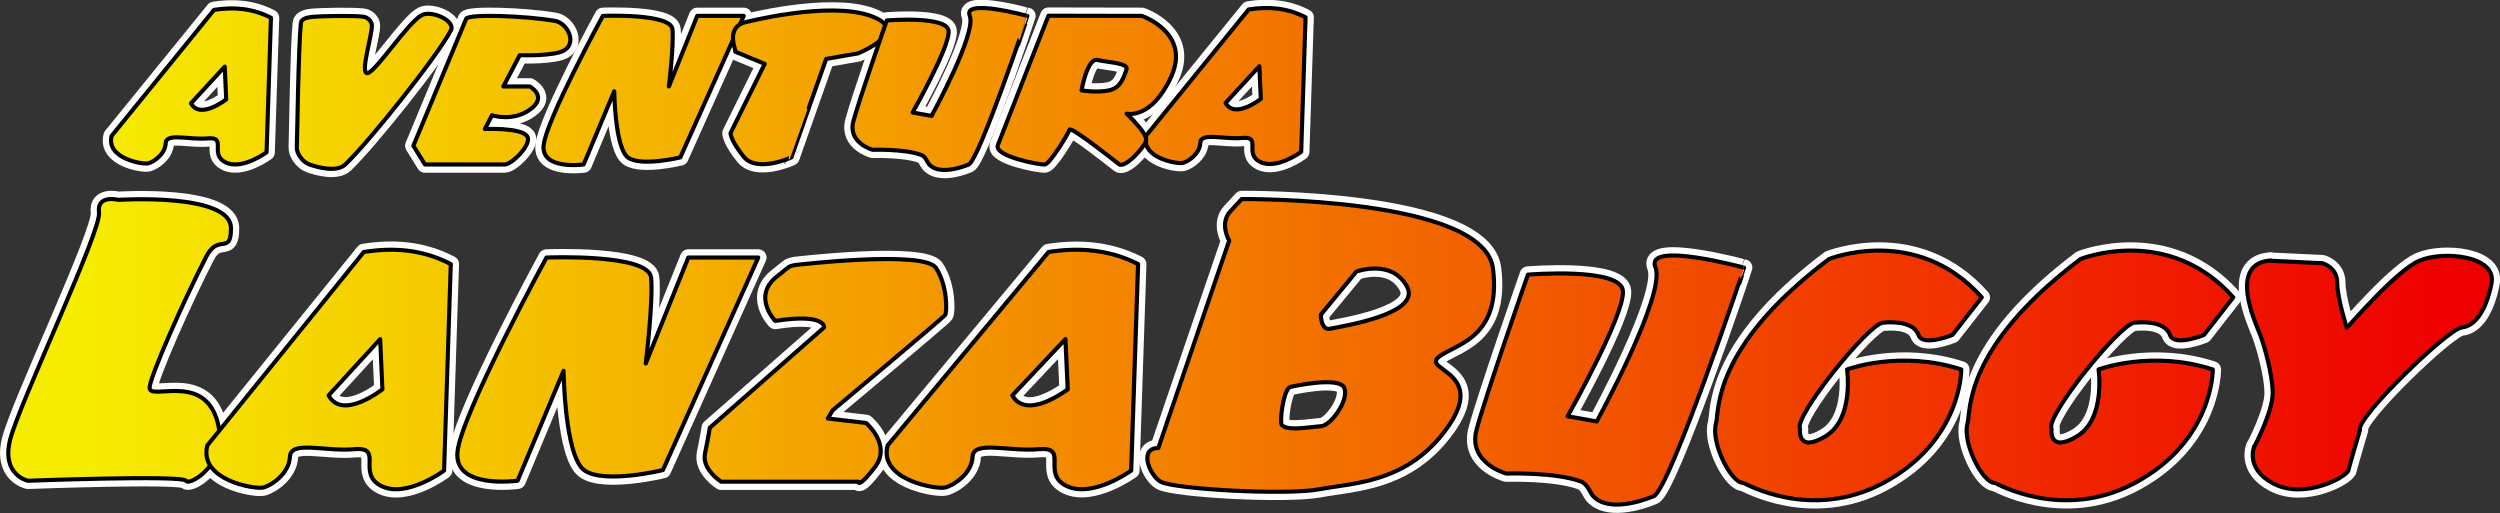
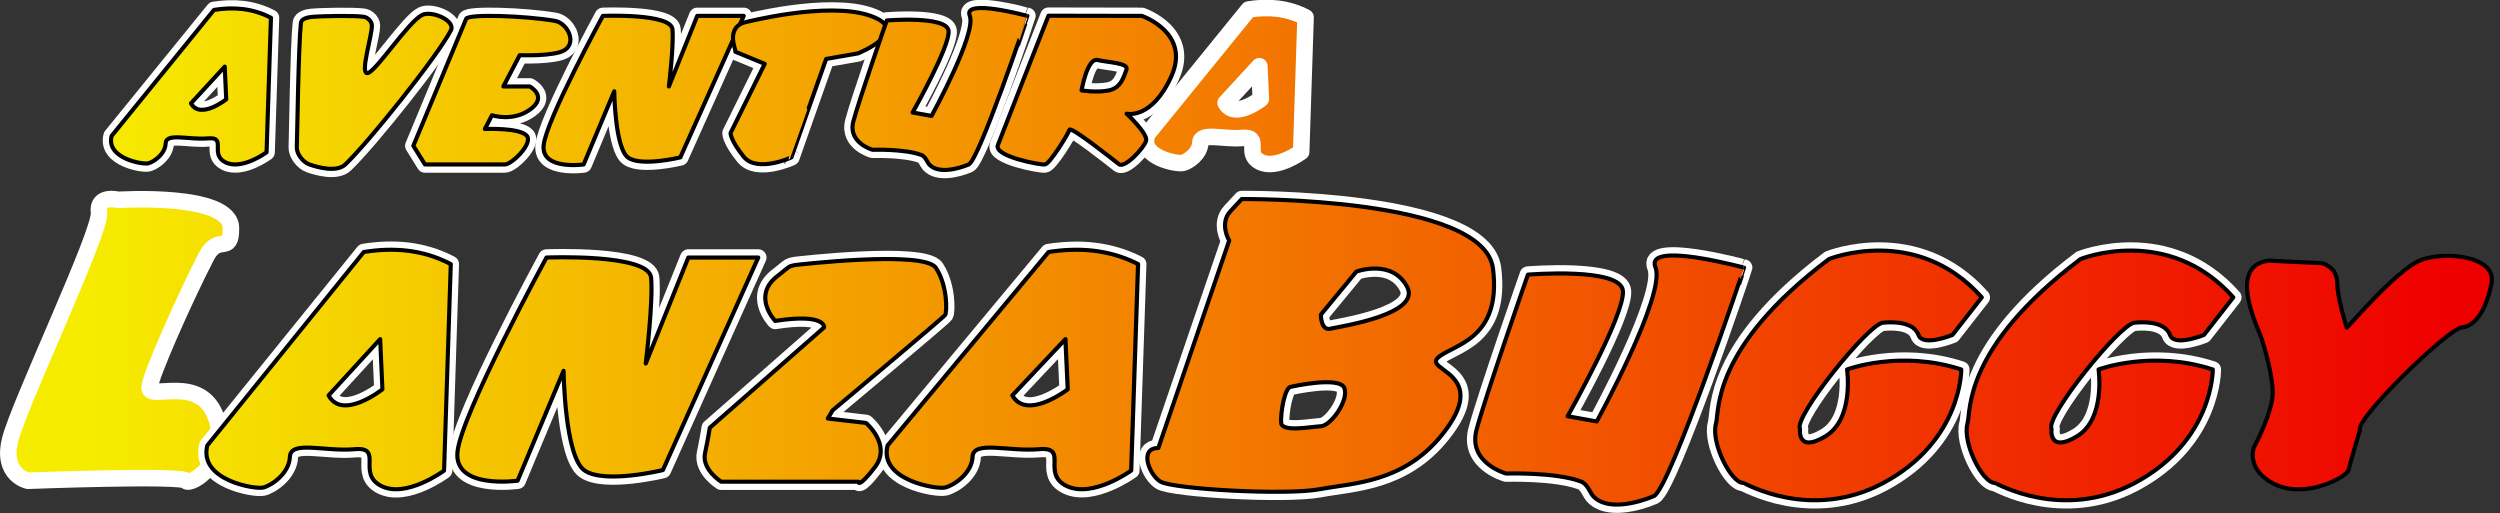
<svg xmlns="http://www.w3.org/2000/svg" width="100%" height="100%" viewBox="0 0 604 124" version="1.1" xml:space="preserve" style="fill-rule:evenodd;clip-rule:evenodd;stroke-linecap:round;stroke-linejoin:round;stroke-miterlimit:1.5;">
  <rect x="0" y="0" width="604" height="124" fill="#333333" stroke="none" />
  <g transform="matrix(1,0,0,1,-14.428,-10.633)">
    <g transform="matrix(2.201,0,0,1.949,0,212.204)">
      <g transform="matrix(1.032,0,0,1.073,-3.183,3.63)">
        <g transform="matrix(1,0,0,1,-11.532,2.791)">
          <g>
            <g transform="matrix(0.814,0,0,0.883,-1.893,-108.539)">
              <g transform="matrix(1,0,0,1,28.167,1.446)">
-                 <path d="M294.523,63.697C294.523,63.697 296.891,59.216 296.891,56.747C296.891,54.278 295.687,50.217 295.226,49.052C294.566,47.387 291.204,40.044 296.344,39.434C297.008,39.355 296.476,39.434 296.476,39.434L303.393,39.764C303.393,39.764 305.319,40.296 305.319,42.301C305.319,44.307 306.532,48.057 306.554,48.194C306.577,48.331 312.974,40.718 316.097,39.414C319.219,38.109 326.161,38.783 325.484,42.356C324.806,45.929 323.345,48.009 321.585,48.169C319.825,48.328 307.676,60.087 308.291,61.593C308.291,61.593 306.917,66.227 306.783,66.846C306.603,67.681 301.098,70.776 296.953,68.575C293.219,66.592 294.489,63.697 294.489,63.697" style="fill:url(#_Linear1);stroke:white;stroke-width:2.16px;" />
-               </g>
+                 </g>
              <g transform="matrix(1,0,0,1,28.167,1.446)">
                <path d="M162.179,31.368C162.406,31.368 193.853,31.101 195.008,40.476C196.166,49.872 189.664,50.392 187.807,52.127C185.95,53.862 194.845,54.117 188.346,62.208C183.285,68.508 176.736,68.508 172.35,69.332C167.965,70.157 153.322,69.325 151.576,68.348C150.166,67.558 148.645,63.96 151.276,63.935L160.537,36.802C160.537,36.802 159.206,34.57 160.693,32.969L162.179,31.368ZM168.612,55.928C168.612,55.928 174.949,54.488 175.582,56.085C176.214,57.682 173.824,61.028 172.509,61.093C171.194,61.158 167.415,61.917 167.323,60.639C167.231,59.361 167.795,55.95 168.612,55.928ZM177.159,40.853C177.159,40.853 181.78,39.154 183.766,42.81C185.752,46.466 175.005,48.038 173.757,48.33C172.509,48.622 172.509,46.5 172.509,46.5L177.159,40.853Z" style="fill:url(#_Linear2);stroke:white;stroke-width:2.16px;" />
              </g>
              <g transform="matrix(1,0,0,1,28.167,1.446)">
                <path d="M238.917,39.216C238.917,39.216 250.315,34.598 258.875,44.23L255.044,49.143C255.044,49.143 251.185,50.728 250.616,49.168C250.047,47.608 247.875,47.367 245.953,47.543C244.046,47.718 234.227,59.93 235.124,61.438C235.124,61.438 234.685,64.69 238.457,62.403C242.229,60.117 241.271,53.666 241.271,53.666C241.271,53.666 248.188,51.055 256.195,53.666C256.195,53.666 256.306,62.996 246.013,68.508C236.488,73.61 227.895,68.508 227.709,68.508C226.091,68.508 223.443,63.205 224.147,60.726C224.605,59.111 223.528,50.836 238.917,39.216Z" style="fill:url(#_Linear3);stroke:white;stroke-width:2.16px;" />
              </g>
              <g transform="matrix(1,0,0,1,61.032,1.446)">
                <path d="M238.917,39.216C238.917,39.216 250.315,34.598 258.875,44.23L255.044,49.143C255.044,49.143 251.185,50.728 250.616,49.168C250.047,47.608 247.875,47.367 245.953,47.543C244.046,47.718 234.227,59.93 235.124,61.438C235.124,61.438 234.685,64.69 238.457,62.403C242.229,60.117 241.271,53.666 241.271,53.666C241.271,53.666 248.188,51.055 256.195,53.666C256.195,53.666 256.306,62.996 246.013,68.508C236.488,73.61 227.895,68.508 227.709,68.508C226.091,68.508 223.443,63.205 224.147,60.726C224.605,59.111 223.528,50.836 238.917,39.216Z" style="fill:url(#_Linear4);stroke:white;stroke-width:2.16px;" />
              </g>
              <g transform="matrix(1.572,0,0,1.535,125.947,35.018)">
                <path d="M11.529,19.562L24.909,3.076C27.427,2.68 29.916,2.842 32.347,4.108L31.773,21.708C31.773,21.708 28.549,24.093 26.408,23.023C24.267,21.952 26.638,19.656 24.119,19.885C21.601,20.113 18.649,19.105 18.589,20.532C18.53,21.959 17.022,22.974 16.309,23.152C15.595,23.33 10.768,22.511 11.529,19.562ZM21.898,15.3L26.308,10.501L26.501,14.78C26.501,14.78 23.086,17.481 21.898,15.3Z" style="fill:url(#_Linear5);stroke:white;stroke-width:1.39px;" />
              </g>
              <g transform="matrix(1.503,0,0,1.502,-13.907,33.861)">
                <path d="M75.45,4.397C75.45,4.397 84.356,4.029 84.545,6.151C84.735,8.272 84.078,13.628 84.078,13.628L87.782,4.397L93.86,4.397L85.571,22.91C85.571,22.91 80.506,24.147 78.765,22.948C77.024,21.749 76.936,14.265 76.936,14.265L72.938,23.835C72.938,23.835 67.404,24.618 67.709,21.346C68.015,18.074 75.45,4.397 75.45,4.397Z" style="fill:url(#_Linear6);stroke:white;stroke-width:1.44px;" />
              </g>
              <g transform="matrix(1,0,0,1,28.167,1.446)">
                <path d="M103.79,40.003C103.79,40.003 120.649,38.01 122.206,40.365C123.762,42.72 123.656,46.171 123.426,46.525C123.197,46.879 108.705,59.022 108.705,59.022L108.088,60.079L113.073,60.659C113.073,60.659 116.466,63.516 114.254,66.424C112.043,69.332 112.064,68.348 112.064,68.348L94.156,68.348C94.156,68.348 91.594,66.756 92.042,64.632C92.489,62.509 92.664,61.293 92.664,61.293L107.602,48.164C107.602,48.164 107.872,46.274 101.21,47.31C101.21,47.31 98.061,44.012 101.583,41.382C102.403,40.77 102.893,40.216 103.334,40.111L103.79,40.003Z" style="fill:url(#_Linear7);stroke:white;stroke-width:2.16px;" />
              </g>
              <g transform="matrix(1.537,0,0,1.538,54.747,35.023)">
                <path d="M112.55,4.993C112.55,4.993 120.463,4.335 120.628,6.379C120.794,8.422 115.925,17.038 115.925,17.038L118.402,17.483C118.402,17.483 124.326,6.654 123.392,4.373C122.457,2.091 130.905,4.397 130.927,4.397C130.948,4.397 124.602,23.263 123.254,23.835C121.906,24.407 119.234,25.136 118.07,23.803C117.832,23.531 117.614,22.798 117.051,22.588C114.859,21.773 110.7,21.915 110.7,21.915C110.7,21.915 107.438,21.016 108.18,18.203C108.921,15.389 112.55,4.993 112.55,4.993Z" style="fill:url(#_Linear8);stroke:white;stroke-width:1.41px;" />
              </g>
              <g transform="matrix(1,0,0,1,28.167,1.446)">
                <path d="M15.388,31.474C15.388,31.474 30.059,30.514 30.095,35.164C30.122,38.753 28.451,35.836 26.891,38.862C23.913,44.639 19.449,54.764 19.465,56.061C19.485,57.749 26.155,54.194 28.171,59.972C30.188,65.75 24.699,68.99 24.217,68.225C23.734,67.46 3.566,68.225 3.566,68.225C3.566,68.225 0.096,67.504 1.234,62.882C2.372,58.26 13.177,35.538 12.856,33.139C12.535,30.74 15.388,31.474 15.388,31.474Z" style="fill:url(#_Linear9);stroke:white;stroke-width:2.16px;" />
              </g>
              <g transform="matrix(1.528,0,0,1.535,37.562,35.018)">
                <path d="M11.529,19.562L24.909,3.076C27.427,2.68 29.916,2.842 32.347,4.108L31.773,21.708C31.773,21.708 28.549,24.093 26.408,23.023C24.267,21.952 26.638,19.656 24.119,19.885C21.601,20.113 18.649,19.105 18.589,20.532C18.53,21.959 17.022,22.974 16.309,23.152C15.595,23.33 10.768,22.511 11.529,19.562ZM21.898,15.3L26.308,10.501L26.501,14.78C26.501,14.78 23.086,17.481 21.898,15.3Z" style="fill:url(#_Linear10);stroke:white;stroke-width:1.41px;" />
              </g>
            </g>
            <g transform="matrix(0.814,0,0,0.883,23.675,-104.607)">
              <g transform="matrix(1,0,0,1,134.925,0.48)">
                <path d="M11.529,19.562L24.909,3.076C27.427,2.68 29.916,2.842 32.347,4.108L31.773,21.708C31.773,21.708 28.549,24.093 26.408,23.023C24.267,21.952 26.638,19.656 24.119,19.885C21.601,20.113 18.649,19.105 18.589,20.532C18.53,21.959 17.022,22.974 16.309,23.152C15.595,23.33 10.768,22.511 11.529,19.562ZM21.898,15.3L26.308,10.501L26.501,14.78C26.501,14.78 23.086,17.481 21.898,15.3Z" style="fill:url(#_Linear11);stroke:white;stroke-width:2.16px;" />
              </g>
              <path d="M133.681,4.373L145.878,4.397C145.878,4.397 152.305,6.593 149.736,12.3C147.166,18.008 143.895,17.194 143.895,17.194C143.895,17.194 146.677,19.8 146.437,20.724C146.196,21.649 143.635,24.395 142.89,23.803C142.145,23.212 136.546,18.769 136.414,19.296C136.282,19.822 133.86,23.754 133.216,23.835C132.571,23.917 126.517,22.769 127.065,21.306C127.614,19.843 133.681,4.373 133.681,4.373ZM140.1,10.168C141.466,10.499 144.214,10.541 143.865,11.44C143.516,12.339 143.178,13.814 141.574,14.145C139.969,14.476 138.003,14.145 138.003,14.145C138.003,14.145 138.735,9.837 140.1,10.168Z" style="fill:url(#_Linear12);stroke:white;stroke-width:2.16px;" />
              <g transform="matrix(1,0,0,1,-0.267,0.536)">
                <path d="M11.529,19.562L24.909,3.076C27.427,2.68 29.916,2.842 32.347,4.108L31.773,21.708C31.773,21.708 28.549,24.093 26.408,23.023C24.267,21.952 26.638,19.656 24.119,19.885C21.601,20.113 18.649,19.105 18.589,20.532C18.53,21.959 17.022,22.974 16.309,23.152C15.595,23.33 10.768,22.511 11.529,19.562ZM21.898,15.3L26.308,10.501L26.501,14.78C26.501,14.78 23.086,17.481 21.898,15.3Z" style="fill:url(#_Linear13);stroke:white;stroke-width:2.16px;" />
              </g>
              <path d="M37.357,4.537C38.724,4.404 42.873,4.334 44.191,4.51C44.696,4.578 45.229,5.088 45.265,5.596C45.353,6.824 43.629,12.098 44.719,11.881C45.81,11.663 49.995,5.222 51.807,4.29C53.076,3.638 56.241,5.021 55.59,6.291C53.921,9.548 44.873,20.911 41.793,23.835C40.66,24.911 38.163,24.208 37.107,23.835C36.234,23.527 35.426,22.415 35.46,21.598C35.494,20.781 35.679,8.151 35.995,5.307C36.053,4.789 36.838,4.587 37.357,4.537Z" style="fill:url(#_Linear14);stroke:white;stroke-width:2.16px;" />
              <path d="M57.587,4.78C57.84,4.123 65.295,4.374 69.201,5.051C70.74,5.318 72.103,7.779 70.466,8.867C69.19,9.715 64.586,9.539 64.586,9.539L62.447,13.628L65.888,13.628C65.888,13.628 68.296,14.91 65.983,16.614C63.669,18.319 60.962,17.394 60.962,17.394L60.03,19.194C60.03,19.194 64.577,18.992 65.507,20.076C66.369,21.082 63.548,23.835 62.644,23.835L52.202,23.835L50.687,21.39L57.587,4.78Z" style="fill:url(#_Linear15);stroke:white;stroke-width:2.16px;" />
              <path d="M75.45,4.397C75.45,4.397 84.356,4.029 84.545,6.151C84.735,8.272 84.078,13.628 84.078,13.628L87.782,4.397L93.86,4.397L85.571,22.91C85.571,22.91 80.506,24.147 78.765,22.948C77.024,21.749 76.936,14.265 76.936,14.265L72.938,23.835C72.938,23.835 67.404,24.618 67.709,21.346C68.015,18.074 75.45,4.397 75.45,4.397Z" style="fill:url(#_Linear16);stroke:white;stroke-width:2.16px;" />
              <path d="M93.86,5.276C93.86,5.276 104.874,2.399 110.443,4.397C116.012,6.395 108.778,9.305 108.778,9.305L104.628,10.029C104.628,10.029 100.075,22.885 100.091,22.902C100.108,22.918 95.592,24.969 93.86,22.83C92.128,20.69 92.131,19.73 92.131,19.73L96.6,10.672C96.6,10.672 92.48,8.966 92.757,9.085C93.035,9.205 91.338,6.155 93.86,5.276Z" style="fill:url(#_Linear17);stroke:white;stroke-width:2.16px;" />
              <path d="M112.55,4.993C112.55,4.993 120.463,4.335 120.628,6.379C120.794,8.422 115.925,17.038 115.925,17.038L118.402,17.483C118.402,17.483 124.326,6.654 123.392,4.373C122.457,2.091 130.905,4.397 130.927,4.397C130.948,4.397 124.602,23.263 123.254,23.835C121.906,24.407 119.234,25.136 118.07,23.803C117.832,23.531 117.614,22.798 117.051,22.588C114.859,21.773 110.7,21.915 110.7,21.915C110.7,21.915 107.438,21.016 108.18,18.203C108.921,15.389 112.55,4.993 112.55,4.993Z" style="fill:url(#_Linear18);stroke:white;stroke-width:2.16px;" />
            </g>
          </g>
        </g>
        <g transform="matrix(1,0,0,1,-11.532,2.791)">
          <g transform="matrix(0.814,0,0,0.883,-1.893,-108.539)">
            <g transform="matrix(1,0,0,1,28.167,1.446)">
              <path d="M294.523,63.697C294.523,63.697 296.891,59.216 296.891,56.747C296.891,54.278 295.687,50.217 295.226,49.052C294.566,47.387 291.204,40.044 296.344,39.434C297.008,39.355 296.476,39.434 296.476,39.434L303.393,39.764C303.393,39.764 305.319,40.296 305.319,42.301C305.319,44.307 306.532,48.057 306.554,48.194C306.577,48.331 312.974,40.718 316.097,39.414C319.219,38.109 326.161,38.783 325.484,42.356C324.806,45.929 323.345,48.009 321.585,48.169C319.825,48.328 307.676,60.087 308.291,61.593C308.291,61.593 306.917,66.227 306.783,66.846C306.603,67.681 301.098,70.776 296.953,68.575C293.219,66.592 294.489,63.697 294.489,63.697" style="fill:url(#_Linear19);stroke:black;stroke-width:0.54px;" />
            </g>
            <g transform="matrix(1,0,0,1,28.167,1.446)">
              <path d="M162.179,31.368C162.406,31.368 193.853,31.101 195.008,40.476C196.166,49.872 189.664,50.392 187.807,52.127C185.95,53.862 194.845,54.117 188.346,62.208C183.285,68.508 176.736,68.508 172.35,69.332C167.965,70.157 153.322,69.325 151.576,68.348C150.166,67.558 148.645,63.96 151.276,63.935L160.537,36.802C160.537,36.802 159.206,34.57 160.693,32.969L162.179,31.368ZM168.612,55.928C168.612,55.928 174.949,54.488 175.582,56.085C176.214,57.682 173.824,61.028 172.509,61.093C171.194,61.158 167.415,61.917 167.323,60.639C167.231,59.361 167.795,55.95 168.612,55.928ZM177.159,40.853C177.159,40.853 181.78,39.154 183.766,42.81C185.752,46.466 175.005,48.038 173.757,48.33C172.509,48.622 172.509,46.5 172.509,46.5L177.159,40.853Z" style="fill:url(#_Linear20);stroke:black;stroke-width:0.54px;" />
            </g>
            <g transform="matrix(1,0,0,1,28.167,1.446)">
              <path d="M238.917,39.216C238.917,39.216 250.315,34.598 258.875,44.23L255.044,49.143C255.044,49.143 251.185,50.728 250.616,49.168C250.047,47.608 247.875,47.367 245.953,47.543C244.046,47.718 234.227,59.93 235.124,61.438C235.124,61.438 234.685,64.69 238.457,62.403C242.229,60.117 241.271,53.666 241.271,53.666C241.271,53.666 248.188,51.055 256.195,53.666C256.195,53.666 256.306,62.996 246.013,68.508C236.488,73.61 227.895,68.508 227.709,68.508C226.091,68.508 223.443,63.205 224.147,60.726C224.605,59.111 223.528,50.836 238.917,39.216Z" style="fill:url(#_Linear21);stroke:black;stroke-width:0.54px;" />
            </g>
            <g transform="matrix(1,0,0,1,61.032,1.446)">
              <path d="M238.917,39.216C238.917,39.216 250.315,34.598 258.875,44.23L255.044,49.143C255.044,49.143 251.185,50.728 250.616,49.168C250.047,47.608 247.875,47.367 245.953,47.543C244.046,47.718 234.227,59.93 235.124,61.438C235.124,61.438 234.685,64.69 238.457,62.403C242.229,60.117 241.271,53.666 241.271,53.666C241.271,53.666 248.188,51.055 256.195,53.666C256.195,53.666 256.306,62.996 246.013,68.508C236.488,73.61 227.895,68.508 227.709,68.508C226.091,68.508 223.443,63.205 224.147,60.726C224.605,59.111 223.528,50.836 238.917,39.216Z" style="fill:url(#_Linear22);stroke:black;stroke-width:0.54px;" />
            </g>
            <g transform="matrix(1.572,0,0,1.535,125.947,35.018)">
              <path d="M11.529,19.562L24.909,3.076C27.427,2.68 29.916,2.842 32.347,4.108L31.773,21.708C31.773,21.708 28.549,24.093 26.408,23.023C24.267,21.952 26.638,19.656 24.119,19.885C21.601,20.113 18.649,19.105 18.589,20.532C18.53,21.959 17.022,22.974 16.309,23.152C15.595,23.33 10.768,22.511 11.529,19.562ZM21.898,15.3L26.308,10.501L26.501,14.78C26.501,14.78 23.086,17.481 21.898,15.3Z" style="fill:url(#_Linear23);stroke:black;stroke-width:0.35px;" />
            </g>
            <g transform="matrix(1.503,0,0,1.502,-13.907,33.861)">
              <path d="M75.45,4.397C75.45,4.397 84.356,4.029 84.545,6.151C84.735,8.272 84.078,13.628 84.078,13.628L87.782,4.397L93.86,4.397L85.571,22.91C85.571,22.91 80.506,24.147 78.765,22.948C77.024,21.749 76.936,14.265 76.936,14.265L72.938,23.835C72.938,23.835 67.404,24.618 67.709,21.346C68.015,18.074 75.45,4.397 75.45,4.397Z" style="fill:url(#_Linear24);stroke:black;stroke-width:0.36px;" />
            </g>
            <g transform="matrix(1,0,0,1,28.167,1.446)">
              <path d="M103.79,40.003C103.79,40.003 120.649,38.01 122.206,40.365C123.762,42.72 123.656,46.171 123.426,46.525C123.197,46.879 108.705,59.022 108.705,59.022L108.088,60.079L113.073,60.659C113.073,60.659 116.466,63.516 114.254,66.424C112.043,69.332 112.064,68.348 112.064,68.348L94.156,68.348C94.156,68.348 91.594,66.756 92.042,64.632C92.489,62.509 92.664,61.293 92.664,61.293L107.602,48.164C107.602,48.164 107.872,46.274 101.21,47.31C101.21,47.31 98.061,44.012 101.583,41.382C102.403,40.77 102.893,40.216 103.334,40.111L103.79,40.003Z" style="fill:url(#_Linear25);stroke:black;stroke-width:0.54px;" />
            </g>
            <g transform="matrix(1.537,0,0,1.538,54.747,35.023)">
              <path d="M112.55,4.993C112.55,4.993 120.463,4.335 120.628,6.379C120.794,8.422 115.925,17.038 115.925,17.038L118.402,17.483C118.402,17.483 124.326,6.654 123.392,4.373C122.457,2.091 130.905,4.397 130.927,4.397C130.948,4.397 124.602,23.263 123.254,23.835C121.906,24.407 119.234,25.136 118.07,23.803C117.832,23.531 117.614,22.798 117.051,22.588C114.859,21.773 110.7,21.915 110.7,21.915C110.7,21.915 107.438,21.016 108.18,18.203C108.921,15.389 112.55,4.993 112.55,4.993Z" style="fill:url(#_Linear26);stroke:black;stroke-width:0.35px;" />
            </g>
            <g transform="matrix(1,0,0,1,28.167,1.446)">
-               <path d="M15.388,31.474C15.388,31.474 30.059,30.514 30.095,35.164C30.122,38.753 28.451,35.836 26.891,38.862C23.913,44.639 19.449,54.764 19.465,56.061C19.485,57.749 26.155,54.194 28.171,59.972C30.188,65.75 24.699,68.99 24.217,68.225C23.734,67.46 3.566,68.225 3.566,68.225C3.566,68.225 0.096,67.504 1.234,62.882C2.372,58.26 13.177,35.538 12.856,33.139C12.535,30.74 15.388,31.474 15.388,31.474Z" style="fill:url(#_Linear27);stroke:black;stroke-width:0.54px;" />
-             </g>
+               </g>
            <g transform="matrix(1.528,0,0,1.535,37.562,35.018)">
              <path d="M11.529,19.562L24.909,3.076C27.427,2.68 29.916,2.842 32.347,4.108L31.773,21.708C31.773,21.708 28.549,24.093 26.408,23.023C24.267,21.952 26.638,19.656 24.119,19.885C21.601,20.113 18.649,19.105 18.589,20.532C18.53,21.959 17.022,22.974 16.309,23.152C15.595,23.33 10.768,22.511 11.529,19.562ZM21.898,15.3L26.308,10.501L26.501,14.78C26.501,14.78 23.086,17.481 21.898,15.3Z" style="fill:url(#_Linear28);stroke:black;stroke-width:0.35px;" />
            </g>
          </g>
          <g transform="matrix(0.814,0,0,0.883,23.675,-104.607)">
            <g transform="matrix(1,0,0,1,134.925,0.48)">
-               <path d="M11.529,19.562L24.909,3.076C27.427,2.68 29.916,2.842 32.347,4.108L31.773,21.708C31.773,21.708 28.549,24.093 26.408,23.023C24.267,21.952 26.638,19.656 24.119,19.885C21.601,20.113 18.649,19.105 18.589,20.532C18.53,21.959 17.022,22.974 16.309,23.152C15.595,23.33 10.768,22.511 11.529,19.562ZM21.898,15.3L26.308,10.501L26.501,14.78C26.501,14.78 23.086,17.481 21.898,15.3Z" style="fill:url(#_Linear29);stroke:black;stroke-width:0.54px;" />
-             </g>
+               </g>
            <path d="M133.681,4.373L145.878,4.397C145.878,4.397 152.305,6.593 149.736,12.3C147.166,18.008 143.895,17.194 143.895,17.194C143.895,17.194 146.677,19.8 146.437,20.724C146.196,21.649 143.635,24.395 142.89,23.803C142.145,23.212 136.546,18.769 136.414,19.296C136.282,19.822 133.86,23.754 133.216,23.835C132.571,23.917 126.517,22.769 127.065,21.306C127.614,19.843 133.681,4.373 133.681,4.373ZM140.1,10.168C141.466,10.499 144.214,10.541 143.865,11.44C143.516,12.339 143.178,13.814 141.574,14.145C139.969,14.476 138.003,14.145 138.003,14.145C138.003,14.145 138.735,9.837 140.1,10.168Z" style="fill:url(#_Linear30);stroke:black;stroke-width:0.54px;" />
            <g transform="matrix(1,0,0,1,-0.267,0.536)">
              <path d="M11.529,19.562L24.909,3.076C27.427,2.68 29.916,2.842 32.347,4.108L31.773,21.708C31.773,21.708 28.549,24.093 26.408,23.023C24.267,21.952 26.638,19.656 24.119,19.885C21.601,20.113 18.649,19.105 18.589,20.532C18.53,21.959 17.022,22.974 16.309,23.152C15.595,23.33 10.768,22.511 11.529,19.562ZM21.898,15.3L26.308,10.501L26.501,14.78C26.501,14.78 23.086,17.481 21.898,15.3Z" style="fill:url(#_Linear31);stroke:black;stroke-width:0.54px;" />
            </g>
            <path d="M37.357,4.537C38.724,4.404 42.873,4.334 44.191,4.51C44.696,4.578 45.229,5.088 45.265,5.596C45.353,6.824 43.629,12.098 44.719,11.881C45.81,11.663 49.995,5.222 51.807,4.29C53.076,3.638 56.241,5.021 55.59,6.291C53.921,9.548 44.873,20.911 41.793,23.835C40.66,24.911 38.163,24.208 37.107,23.835C36.234,23.527 35.426,22.415 35.46,21.598C35.494,20.781 35.679,8.151 35.995,5.307C36.053,4.789 36.838,4.587 37.357,4.537Z" style="fill:url(#_Linear32);stroke:black;stroke-width:0.54px;" />
            <path d="M57.587,4.78C57.84,4.123 65.295,4.374 69.201,5.051C70.74,5.318 72.103,7.779 70.466,8.867C69.19,9.715 64.586,9.539 64.586,9.539L62.447,13.628L65.888,13.628C65.888,13.628 68.296,14.91 65.983,16.614C63.669,18.319 60.962,17.394 60.962,17.394L60.03,19.194C60.03,19.194 64.577,18.992 65.507,20.076C66.369,21.082 63.548,23.835 62.644,23.835L52.202,23.835L50.687,21.39L57.587,4.78Z" style="fill:url(#_Linear33);stroke:black;stroke-width:0.54px;" />
            <path d="M75.45,4.397C75.45,4.397 84.356,4.029 84.545,6.151C84.735,8.272 84.078,13.628 84.078,13.628L87.782,4.397L93.86,4.397L85.571,22.91C85.571,22.91 80.506,24.147 78.765,22.948C77.024,21.749 76.936,14.265 76.936,14.265L72.938,23.835C72.938,23.835 67.404,24.618 67.709,21.346C68.015,18.074 75.45,4.397 75.45,4.397Z" style="fill:url(#_Linear34);stroke:black;stroke-width:0.54px;" />
            <path d="M93.86,5.276C93.86,5.276 104.874,2.399 110.443,4.397C116.012,6.395 108.778,9.305 108.778,9.305L104.628,10.029C104.628,10.029 100.075,22.885 100.091,22.902C100.108,22.918 95.592,24.969 93.86,22.83C92.128,20.69 92.131,19.73 92.131,19.73L96.6,10.672C96.6,10.672 92.48,8.966 92.757,9.085C93.035,9.205 91.338,6.155 93.86,5.276Z" style="fill:url(#_Linear35);stroke:black;stroke-width:0.54px;" />
            <path d="M112.55,4.993C112.55,4.993 120.463,4.335 120.628,6.379C120.794,8.422 115.925,17.038 115.925,17.038L118.402,17.483C118.402,17.483 124.326,6.654 123.392,4.373C122.457,2.091 130.905,4.397 130.927,4.397C130.948,4.397 124.602,23.263 123.254,23.835C121.906,24.407 119.234,25.136 118.07,23.803C117.832,23.531 117.614,22.798 117.051,22.588C114.859,21.773 110.7,21.915 110.7,21.915C110.7,21.915 107.438,21.016 108.18,18.203C108.921,15.389 112.55,4.993 112.55,4.993Z" style="fill:url(#_Linear36);stroke:black;stroke-width:0.54px;" />
          </g>
        </g>
      </g>
    </g>
  </g>
  <defs>
    <linearGradient id="_Linear1" x1="0" y1="0" x2="1" y2="0" gradientUnits="userSpaceOnUse" gradientTransform="matrix(307.702,0,0,307.702,11.633,55.212)">
      <stop offset="0" style="stop-color:rgb(246,236,0);stop-opacity:1" />
      <stop offset="1" style="stop-color:rgb(239,0,0);stop-opacity:1" />
    </linearGradient>
    <linearGradient id="_Linear2" x1="0" y1="0" x2="1" y2="0" gradientUnits="userSpaceOnUse" gradientTransform="matrix(307.702,0,0,307.702,11.633,55.212)">
      <stop offset="0" style="stop-color:rgb(246,236,0);stop-opacity:1" />
      <stop offset="1" style="stop-color:rgb(239,0,0);stop-opacity:1" />
    </linearGradient>
    <linearGradient id="_Linear3" x1="0" y1="0" x2="1" y2="0" gradientUnits="userSpaceOnUse" gradientTransform="matrix(307.702,0,0,307.702,11.633,55.212)">
      <stop offset="0" style="stop-color:rgb(246,236,0);stop-opacity:1" />
      <stop offset="1" style="stop-color:rgb(239,0,0);stop-opacity:1" />
    </linearGradient>
    <linearGradient id="_Linear4" x1="0" y1="0" x2="1" y2="0" gradientUnits="userSpaceOnUse" gradientTransform="matrix(307.702,0,0,307.702,-21.231,55.212)">
      <stop offset="0" style="stop-color:rgb(246,236,0);stop-opacity:1" />
      <stop offset="1" style="stop-color:rgb(239,0,0);stop-opacity:1" />
    </linearGradient>
    <linearGradient id="_Linear5" x1="0" y1="0" x2="1" y2="0" gradientUnits="userSpaceOnUse" gradientTransform="matrix(195.68,0,0,200.479,-54.784,14.099)">
      <stop offset="0" style="stop-color:rgb(246,236,0);stop-opacity:1" />
      <stop offset="1" style="stop-color:rgb(239,0,0);stop-opacity:1" />
    </linearGradient>
    <linearGradient id="_Linear6" x1="0" y1="0" x2="1" y2="0" gradientUnits="userSpaceOnUse" gradientTransform="matrix(204.693,0,0,204.815,35.728,15.174)">
      <stop offset="0" style="stop-color:rgb(246,236,0);stop-opacity:1" />
      <stop offset="1" style="stop-color:rgb(239,0,0);stop-opacity:1" />
    </linearGradient>
    <linearGradient id="_Linear7" x1="0" y1="0" x2="1" y2="0" gradientUnits="userSpaceOnUse" gradientTransform="matrix(307.702,0,0,307.702,11.633,55.212)">
      <stop offset="0" style="stop-color:rgb(246,236,0);stop-opacity:1" />
      <stop offset="1" style="stop-color:rgb(239,0,0);stop-opacity:1" />
    </linearGradient>
    <linearGradient id="_Linear8" x1="0" y1="0" x2="1" y2="0" gradientUnits="userSpaceOnUse" gradientTransform="matrix(200.172,0,0,200.046,-9.723,14.066)">
      <stop offset="0" style="stop-color:rgb(246,236,0);stop-opacity:1" />
      <stop offset="1" style="stop-color:rgb(239,0,0);stop-opacity:1" />
    </linearGradient>
    <linearGradient id="_Linear9" x1="0" y1="0" x2="1" y2="0" gradientUnits="userSpaceOnUse" gradientTransform="matrix(307.702,0,0,307.702,11.633,55.212)">
      <stop offset="0" style="stop-color:rgb(246,236,0);stop-opacity:1" />
      <stop offset="1" style="stop-color:rgb(239,0,0);stop-opacity:1" />
    </linearGradient>
    <linearGradient id="_Linear10" x1="0" y1="0" x2="1" y2="0" gradientUnits="userSpaceOnUse" gradientTransform="matrix(201.319,0,0,200.479,1.465,14.099)">
      <stop offset="0" style="stop-color:rgb(246,236,0);stop-opacity:1" />
      <stop offset="1" style="stop-color:rgb(239,0,0);stop-opacity:1" />
    </linearGradient>
    <linearGradient id="_Linear11" x1="0" y1="0" x2="1" y2="0" gradientUnits="userSpaceOnUse" gradientTransform="matrix(307.702,0,0,307.702,-126.545,51.726)">
      <stop offset="0" style="stop-color:rgb(246,236,0);stop-opacity:1" />
      <stop offset="1" style="stop-color:rgb(239,0,0);stop-opacity:1" />
    </linearGradient>
    <linearGradient id="_Linear12" x1="0" y1="0" x2="1" y2="0" gradientUnits="userSpaceOnUse" gradientTransform="matrix(307.702,0,0,307.702,8.379,52.207)">
      <stop offset="0" style="stop-color:rgb(246,236,0);stop-opacity:1" />
      <stop offset="1" style="stop-color:rgb(239,0,0);stop-opacity:1" />
    </linearGradient>
    <linearGradient id="_Linear13" x1="0" y1="0" x2="1" y2="0" gradientUnits="userSpaceOnUse" gradientTransform="matrix(307.702,0,0,307.702,8.647,51.67)">
      <stop offset="0" style="stop-color:rgb(246,236,0);stop-opacity:1" />
      <stop offset="1" style="stop-color:rgb(239,0,0);stop-opacity:1" />
    </linearGradient>
    <linearGradient id="_Linear14" x1="0" y1="0" x2="1" y2="0" gradientUnits="userSpaceOnUse" gradientTransform="matrix(307.702,0,0,307.702,8.379,52.207)">
      <stop offset="0" style="stop-color:rgb(246,236,0);stop-opacity:1" />
      <stop offset="1" style="stop-color:rgb(239,0,0);stop-opacity:1" />
    </linearGradient>
    <linearGradient id="_Linear15" x1="0" y1="0" x2="1" y2="0" gradientUnits="userSpaceOnUse" gradientTransform="matrix(307.702,0,0,307.702,8.379,52.207)">
      <stop offset="0" style="stop-color:rgb(246,236,0);stop-opacity:1" />
      <stop offset="1" style="stop-color:rgb(239,0,0);stop-opacity:1" />
    </linearGradient>
    <linearGradient id="_Linear16" x1="0" y1="0" x2="1" y2="0" gradientUnits="userSpaceOnUse" gradientTransform="matrix(307.702,0,0,307.702,8.379,52.207)">
      <stop offset="0" style="stop-color:rgb(246,236,0);stop-opacity:1" />
      <stop offset="1" style="stop-color:rgb(239,0,0);stop-opacity:1" />
    </linearGradient>
    <linearGradient id="_Linear17" x1="0" y1="0" x2="1" y2="0" gradientUnits="userSpaceOnUse" gradientTransform="matrix(307.702,0,0,307.702,8.379,52.207)">
      <stop offset="0" style="stop-color:rgb(246,236,0);stop-opacity:1" />
      <stop offset="1" style="stop-color:rgb(239,0,0);stop-opacity:1" />
    </linearGradient>
    <linearGradient id="_Linear18" x1="0" y1="0" x2="1" y2="0" gradientUnits="userSpaceOnUse" gradientTransform="matrix(307.702,0,0,307.702,8.379,52.207)">
      <stop offset="0" style="stop-color:rgb(246,236,0);stop-opacity:1" />
      <stop offset="1" style="stop-color:rgb(239,0,0);stop-opacity:1" />
    </linearGradient>
    <linearGradient id="_Linear19" x1="0" y1="0" x2="1" y2="0" gradientUnits="userSpaceOnUse" gradientTransform="matrix(307.702,0,0,307.702,11.633,55.212)">
      <stop offset="0" style="stop-color:rgb(246,236,0);stop-opacity:1" />
      <stop offset="1" style="stop-color:rgb(239,0,0);stop-opacity:1" />
    </linearGradient>
    <linearGradient id="_Linear20" x1="0" y1="0" x2="1" y2="0" gradientUnits="userSpaceOnUse" gradientTransform="matrix(307.702,0,0,307.702,11.633,55.212)">
      <stop offset="0" style="stop-color:rgb(246,236,0);stop-opacity:1" />
      <stop offset="1" style="stop-color:rgb(239,0,0);stop-opacity:1" />
    </linearGradient>
    <linearGradient id="_Linear21" x1="0" y1="0" x2="1" y2="0" gradientUnits="userSpaceOnUse" gradientTransform="matrix(307.702,0,0,307.702,11.633,55.212)">
      <stop offset="0" style="stop-color:rgb(246,236,0);stop-opacity:1" />
      <stop offset="1" style="stop-color:rgb(239,0,0);stop-opacity:1" />
    </linearGradient>
    <linearGradient id="_Linear22" x1="0" y1="0" x2="1" y2="0" gradientUnits="userSpaceOnUse" gradientTransform="matrix(307.702,0,0,307.702,-21.231,55.212)">
      <stop offset="0" style="stop-color:rgb(246,236,0);stop-opacity:1" />
      <stop offset="1" style="stop-color:rgb(239,0,0);stop-opacity:1" />
    </linearGradient>
    <linearGradient id="_Linear23" x1="0" y1="0" x2="1" y2="0" gradientUnits="userSpaceOnUse" gradientTransform="matrix(195.68,0,0,200.479,-54.784,14.099)">
      <stop offset="0" style="stop-color:rgb(246,236,0);stop-opacity:1" />
      <stop offset="1" style="stop-color:rgb(239,0,0);stop-opacity:1" />
    </linearGradient>
    <linearGradient id="_Linear24" x1="0" y1="0" x2="1" y2="0" gradientUnits="userSpaceOnUse" gradientTransform="matrix(204.693,0,0,204.815,35.728,15.174)">
      <stop offset="0" style="stop-color:rgb(246,236,0);stop-opacity:1" />
      <stop offset="1" style="stop-color:rgb(239,0,0);stop-opacity:1" />
    </linearGradient>
    <linearGradient id="_Linear25" x1="0" y1="0" x2="1" y2="0" gradientUnits="userSpaceOnUse" gradientTransform="matrix(307.702,0,0,307.702,11.633,55.212)">
      <stop offset="0" style="stop-color:rgb(246,236,0);stop-opacity:1" />
      <stop offset="1" style="stop-color:rgb(239,0,0);stop-opacity:1" />
    </linearGradient>
    <linearGradient id="_Linear26" x1="0" y1="0" x2="1" y2="0" gradientUnits="userSpaceOnUse" gradientTransform="matrix(200.172,0,0,200.046,-9.723,14.066)">
      <stop offset="0" style="stop-color:rgb(246,236,0);stop-opacity:1" />
      <stop offset="1" style="stop-color:rgb(239,0,0);stop-opacity:1" />
    </linearGradient>
    <linearGradient id="_Linear27" x1="0" y1="0" x2="1" y2="0" gradientUnits="userSpaceOnUse" gradientTransform="matrix(307.702,0,0,307.702,11.633,55.212)">
      <stop offset="0" style="stop-color:rgb(246,236,0);stop-opacity:1" />
      <stop offset="1" style="stop-color:rgb(239,0,0);stop-opacity:1" />
    </linearGradient>
    <linearGradient id="_Linear28" x1="0" y1="0" x2="1" y2="0" gradientUnits="userSpaceOnUse" gradientTransform="matrix(201.319,0,0,200.479,1.465,14.099)">
      <stop offset="0" style="stop-color:rgb(246,236,0);stop-opacity:1" />
      <stop offset="1" style="stop-color:rgb(239,0,0);stop-opacity:1" />
    </linearGradient>
    <linearGradient id="_Linear29" x1="0" y1="0" x2="1" y2="0" gradientUnits="userSpaceOnUse" gradientTransform="matrix(307.702,0,0,307.702,-126.545,51.726)">
      <stop offset="0" style="stop-color:rgb(246,236,0);stop-opacity:1" />
      <stop offset="1" style="stop-color:rgb(239,0,0);stop-opacity:1" />
    </linearGradient>
    <linearGradient id="_Linear30" x1="0" y1="0" x2="1" y2="0" gradientUnits="userSpaceOnUse" gradientTransform="matrix(307.702,0,0,307.702,8.379,52.207)">
      <stop offset="0" style="stop-color:rgb(246,236,0);stop-opacity:1" />
      <stop offset="1" style="stop-color:rgb(239,0,0);stop-opacity:1" />
    </linearGradient>
    <linearGradient id="_Linear31" x1="0" y1="0" x2="1" y2="0" gradientUnits="userSpaceOnUse" gradientTransform="matrix(307.702,0,0,307.702,8.647,51.67)">
      <stop offset="0" style="stop-color:rgb(246,236,0);stop-opacity:1" />
      <stop offset="1" style="stop-color:rgb(239,0,0);stop-opacity:1" />
    </linearGradient>
    <linearGradient id="_Linear32" x1="0" y1="0" x2="1" y2="0" gradientUnits="userSpaceOnUse" gradientTransform="matrix(307.702,0,0,307.702,8.379,52.207)">
      <stop offset="0" style="stop-color:rgb(246,236,0);stop-opacity:1" />
      <stop offset="1" style="stop-color:rgb(239,0,0);stop-opacity:1" />
    </linearGradient>
    <linearGradient id="_Linear33" x1="0" y1="0" x2="1" y2="0" gradientUnits="userSpaceOnUse" gradientTransform="matrix(307.702,0,0,307.702,8.379,52.207)">
      <stop offset="0" style="stop-color:rgb(246,236,0);stop-opacity:1" />
      <stop offset="1" style="stop-color:rgb(239,0,0);stop-opacity:1" />
    </linearGradient>
    <linearGradient id="_Linear34" x1="0" y1="0" x2="1" y2="0" gradientUnits="userSpaceOnUse" gradientTransform="matrix(307.702,0,0,307.702,8.379,52.207)">
      <stop offset="0" style="stop-color:rgb(246,236,0);stop-opacity:1" />
      <stop offset="1" style="stop-color:rgb(239,0,0);stop-opacity:1" />
    </linearGradient>
    <linearGradient id="_Linear35" x1="0" y1="0" x2="1" y2="0" gradientUnits="userSpaceOnUse" gradientTransform="matrix(307.702,0,0,307.702,8.379,52.207)">
      <stop offset="0" style="stop-color:rgb(246,236,0);stop-opacity:1" />
      <stop offset="1" style="stop-color:rgb(239,0,0);stop-opacity:1" />
    </linearGradient>
    <linearGradient id="_Linear36" x1="0" y1="0" x2="1" y2="0" gradientUnits="userSpaceOnUse" gradientTransform="matrix(307.702,0,0,307.702,8.379,52.207)">
      <stop offset="0" style="stop-color:rgb(246,236,0);stop-opacity:1" />
      <stop offset="1" style="stop-color:rgb(239,0,0);stop-opacity:1" />
    </linearGradient>
  </defs>
</svg>